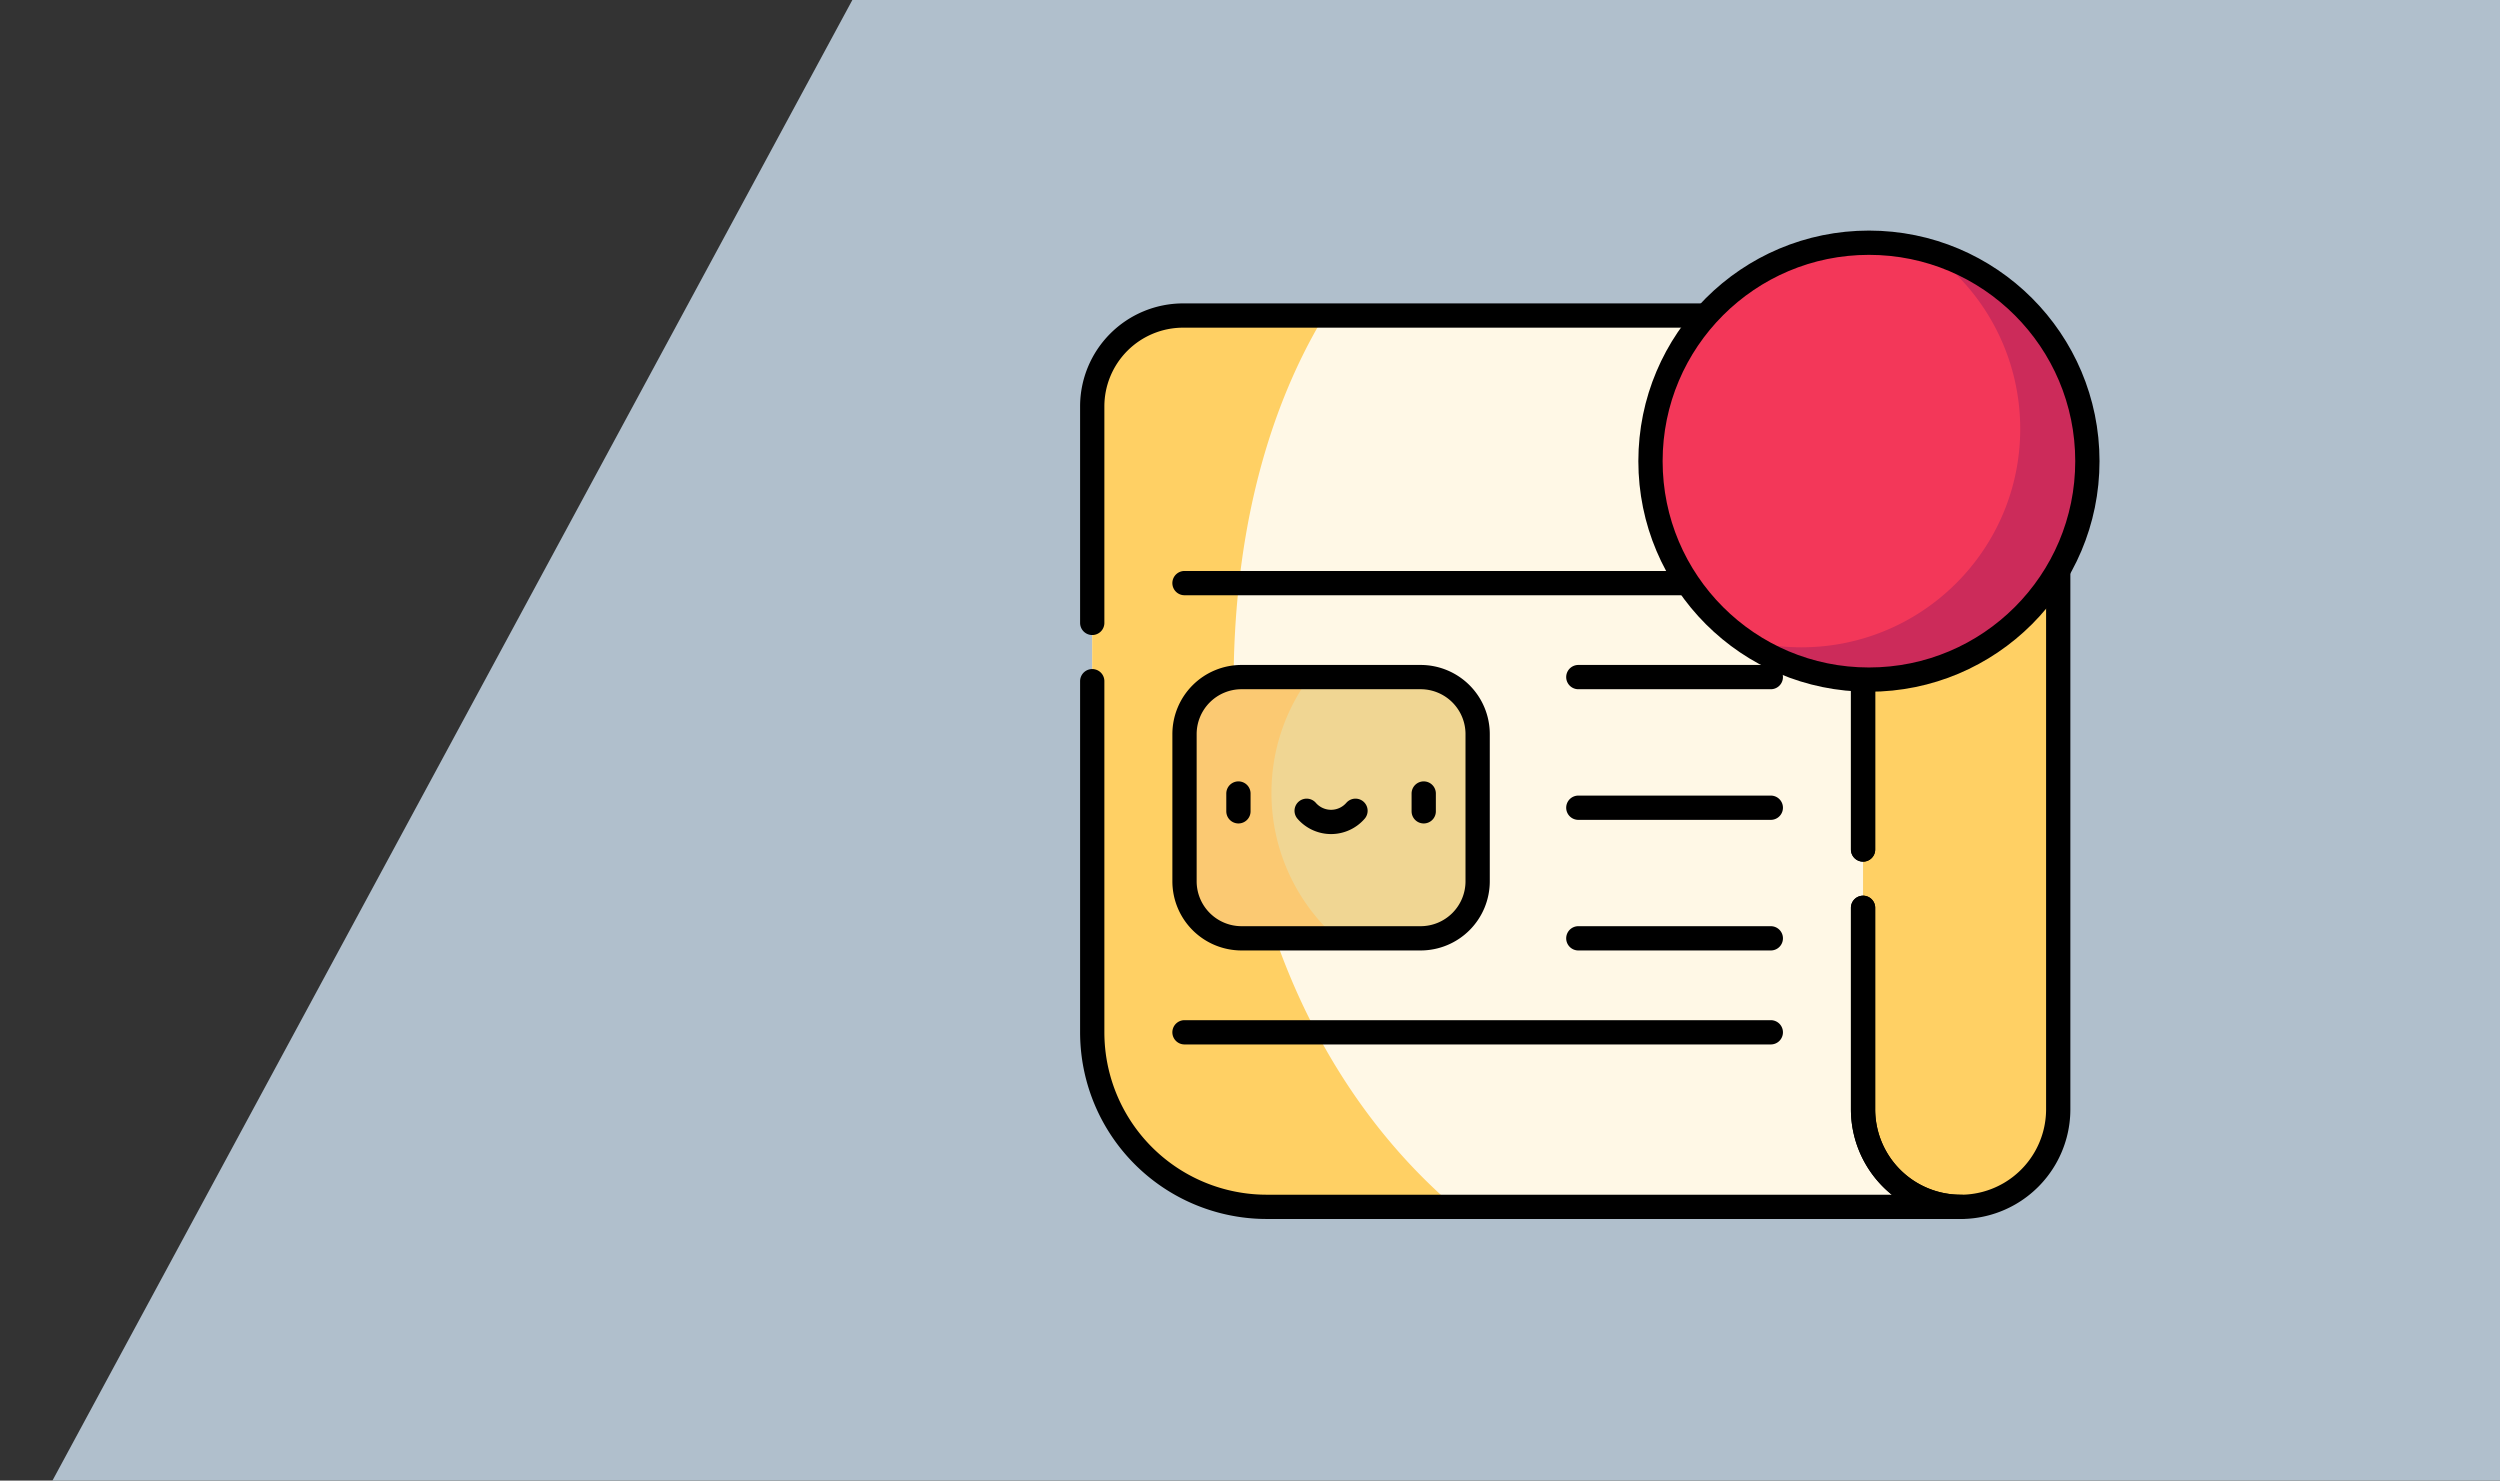
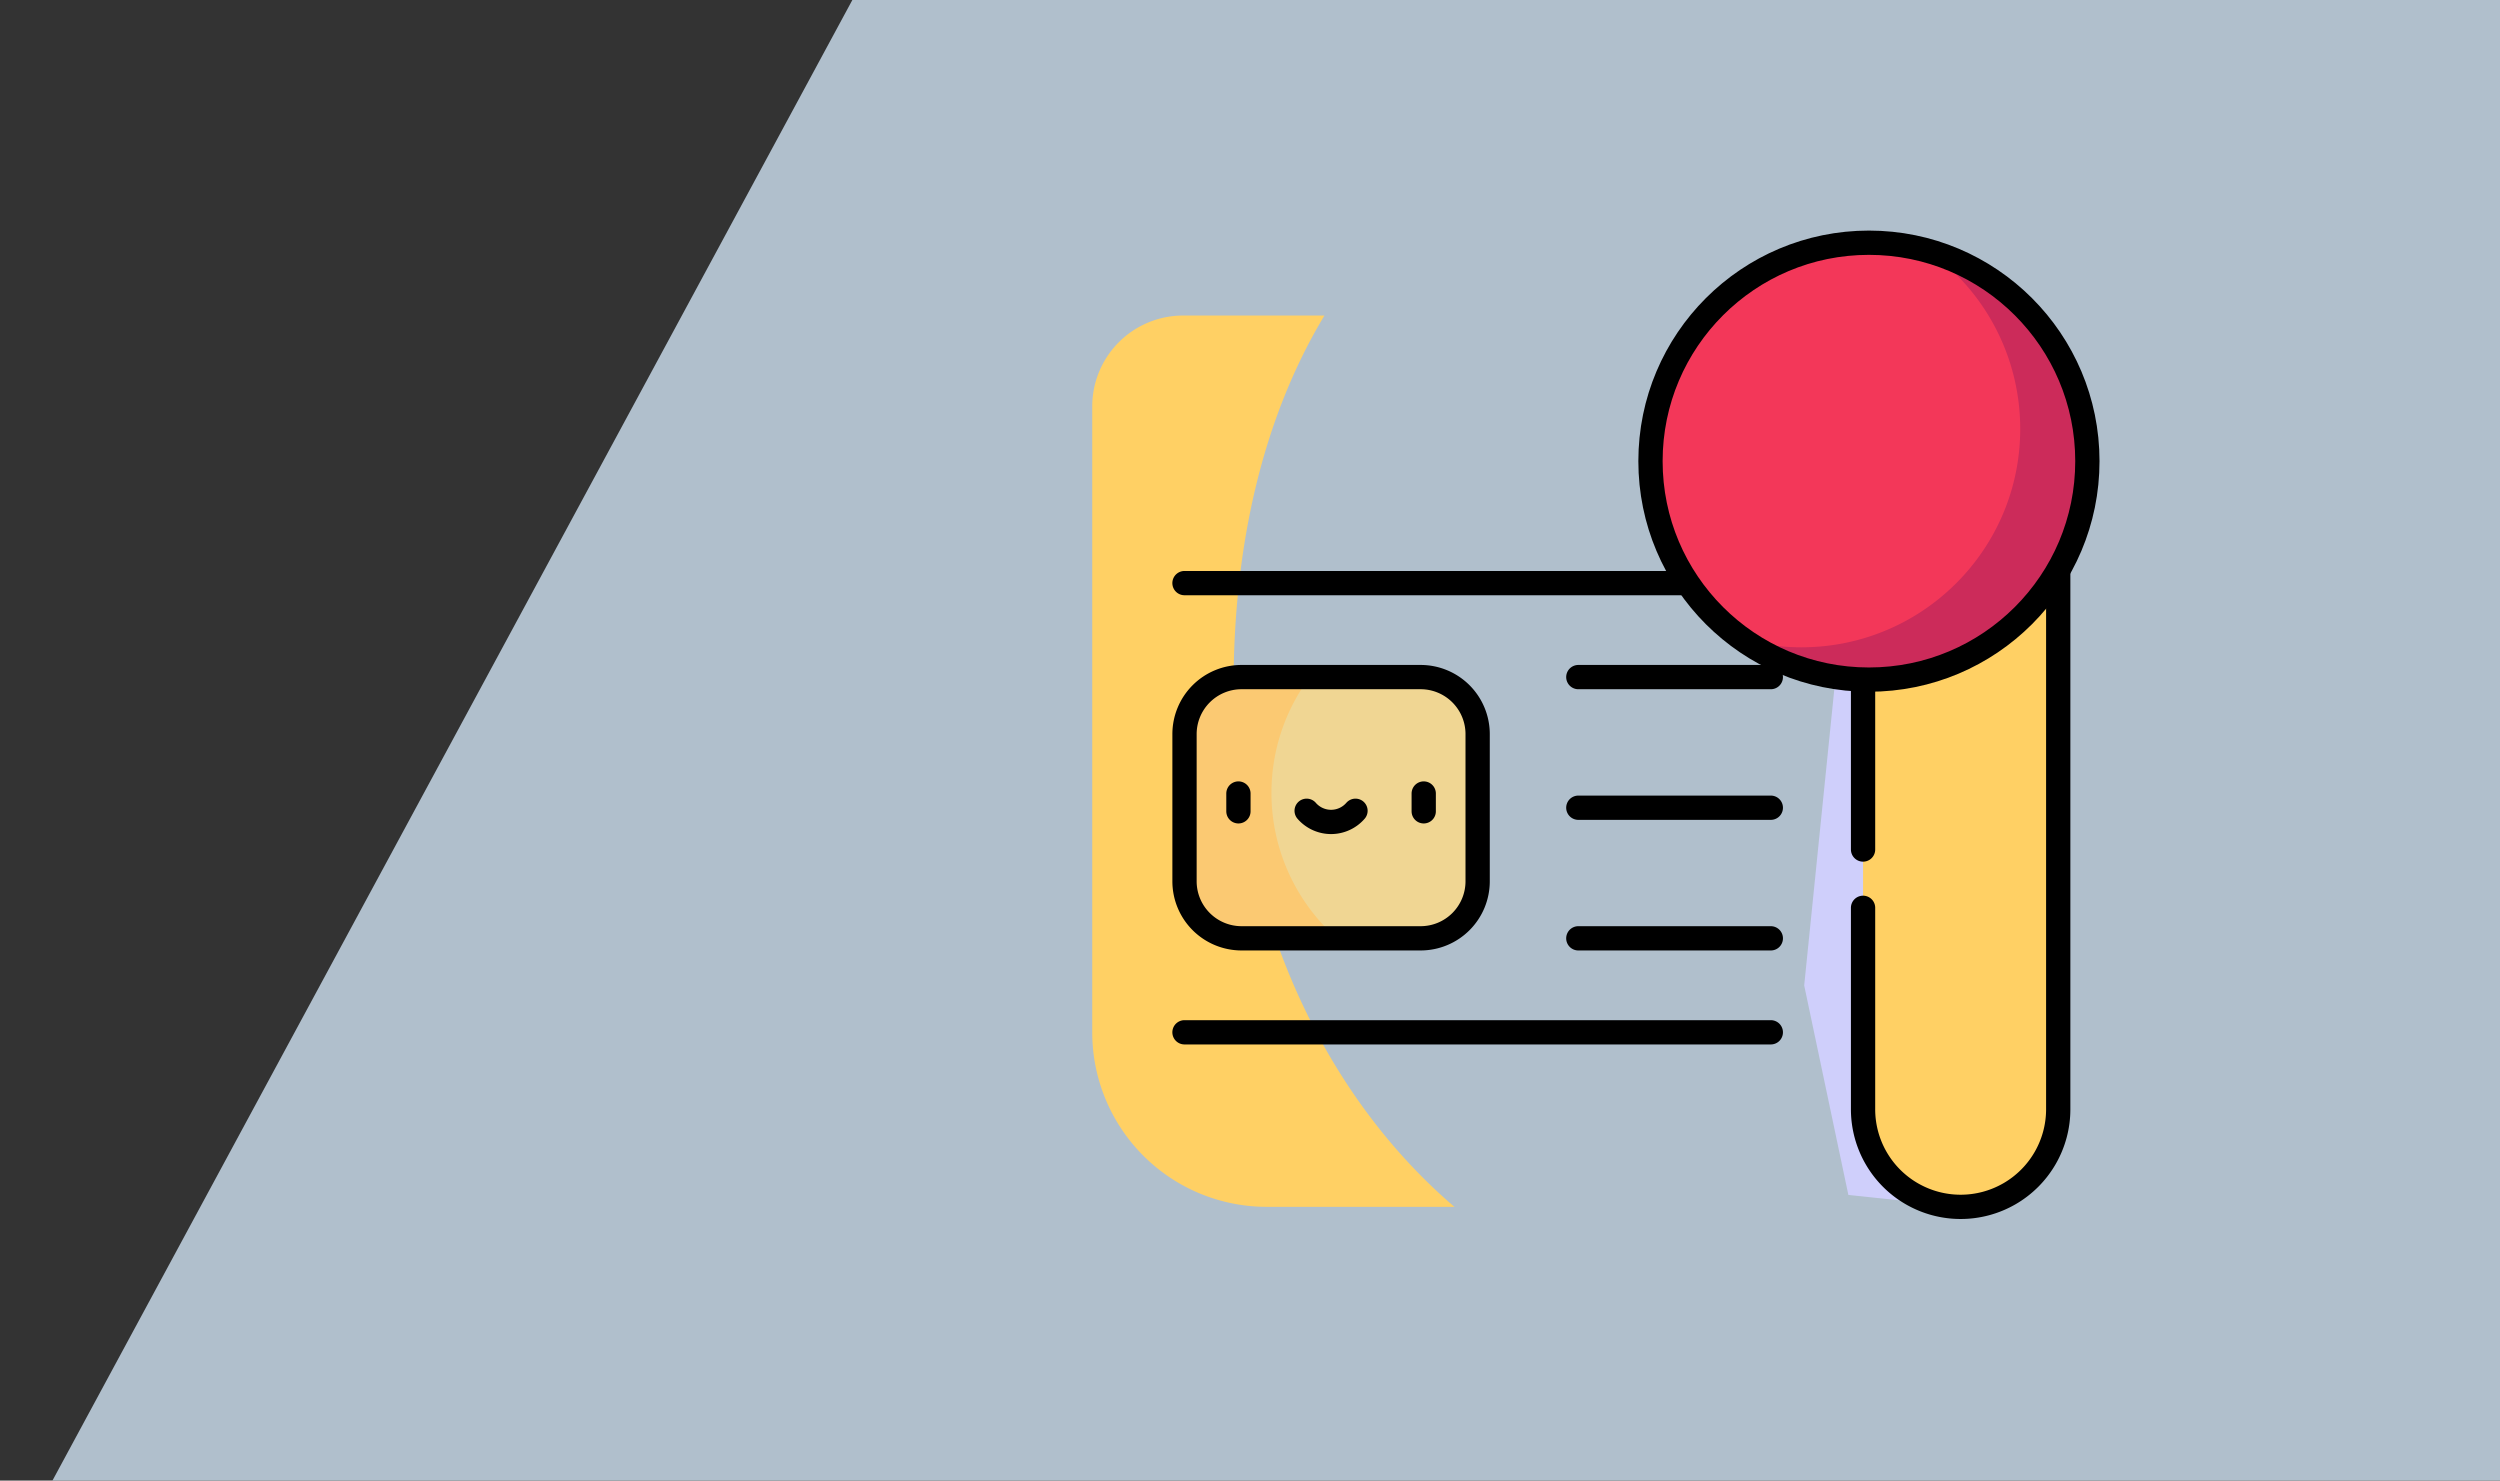
<svg xmlns="http://www.w3.org/2000/svg" width="103" height="61" fill="none">
  <rect width="100%" height="100%" fill="#333333" stroke="none" />
  <g clip-path="url(#order__a)">
    <path d="M37.278-4H110v69H0L37.278-4Z" fill="#B0BFCC" />
    <path d="m76.758 16.745 4.02 14.144v18.833l-4.625-.49-1.82-8.631 2.425-23.855Z" fill="#CFCFFB" />
-     <path d="M80.778 49.722H52.192A7.191 7.191 0 0 1 45 42.531V16.746A3.746 3.746 0 0 1 48.745 13h24.268a3.745 3.745 0 0 1 3.745 3.745v28.958c0 2.22 1.8 4.02 4.02 4.02Z" fill="#FFF8E6" />
    <path d="M84.799 20.49v25.213c0 1.11-.45 2.115-1.178 2.842a4.02 4.02 0 0 1-6.863-2.842V16.745h4.295a3.746 3.746 0 0 1 3.746 3.746Zm-33.976 7.766c0-5.704 1.166-10.976 3.744-15.256h-5.822A3.746 3.746 0 0 0 45 16.745v25.786a7.191 7.191 0 0 0 7.192 7.191h7.73c-5.77-4.941-9.1-12.858-9.1-21.466Z" fill="#FFD064" />
    <path d="M58.529 27.896h-7.377a2.35 2.35 0 0 0-2.35 2.35v6.063a2.35 2.35 0 0 0 2.35 2.35h7.377a2.35 2.35 0 0 0 2.35-2.35v-6.062a2.35 2.35 0 0 0-2.35-2.35Z" fill="#F0D693" />
    <path d="M52.384 32.668c0-1.788.587-3.44 1.578-4.772h-2.81a2.35 2.35 0 0 0-2.35 2.35v6.063a2.35 2.35 0 0 0 2.35 2.35h3.93a7.983 7.983 0 0 1-2.698-5.99Z" fill="#FBC972" />
-     <path d="M45 28.065v14.466a7.191 7.191 0 0 0 7.192 7.191h28.586a4.02 4.02 0 0 1-4.02-4.02v-8.3m0-2.403V16.745A3.745 3.745 0 0 0 73.013 13H48.745A3.746 3.746 0 0 0 45 16.745v8.918" stroke="#000" stroke-miterlimit="10" stroke-linecap="round" stroke-linejoin="round" />
    <path d="M76.758 37.402v8.3a4.02 4.02 0 0 0 8.041 0v-25.21a3.746 3.746 0 0 0-3.746-3.745h-4.295V35M48.801 24.024h24.156M48.801 42.531h24.156m-7.93-14.635h7.93m-7.93 5.382h7.93m-7.93 5.381h7.93m-21.934-5.966v.733m7.634-.733v.733m-.128-5.53h-7.377a2.35 2.35 0 0 0-2.35 2.35v6.063a2.35 2.35 0 0 0 2.35 2.35h7.377a2.35 2.35 0 0 0 2.35-2.35v-6.062a2.35 2.35 0 0 0-2.35-2.351Z" stroke="#000" stroke-miterlimit="10" stroke-linecap="round" stroke-linejoin="round" />
    <path d="M53.834 33.404a1.331 1.331 0 0 0 2.012 0" stroke="#000" stroke-miterlimit="10" stroke-linecap="round" stroke-linejoin="round" />
    <path d="M77.014 28c4.979 0 9.015-4.03 9.015-9s-4.036-9-9.015-9C72.036 10 68 14.03 68 19s4.036 9 9.014 9Z" fill="#F33759" />
    <path d="M79.433 10.328a8.984 8.984 0 0 1 3.8 7.341c0 4.97-4.037 9-9.015 9a9.08 9.08 0 0 1-2.42-.328 8.983 8.983 0 0 0 5.216 1.658c4.979 0 9.015-4.029 9.015-9 0-4.133-2.792-7.615-6.596-8.67Z" fill="#CC2B5A" />
    <circle cx="77" cy="19" r="9" stroke="#000" />
  </g>
  <defs>
    <clipPath id="order__a">
      <path fill="#fff" d="M0 0h103v61H0z" />
    </clipPath>
  </defs>
</svg>